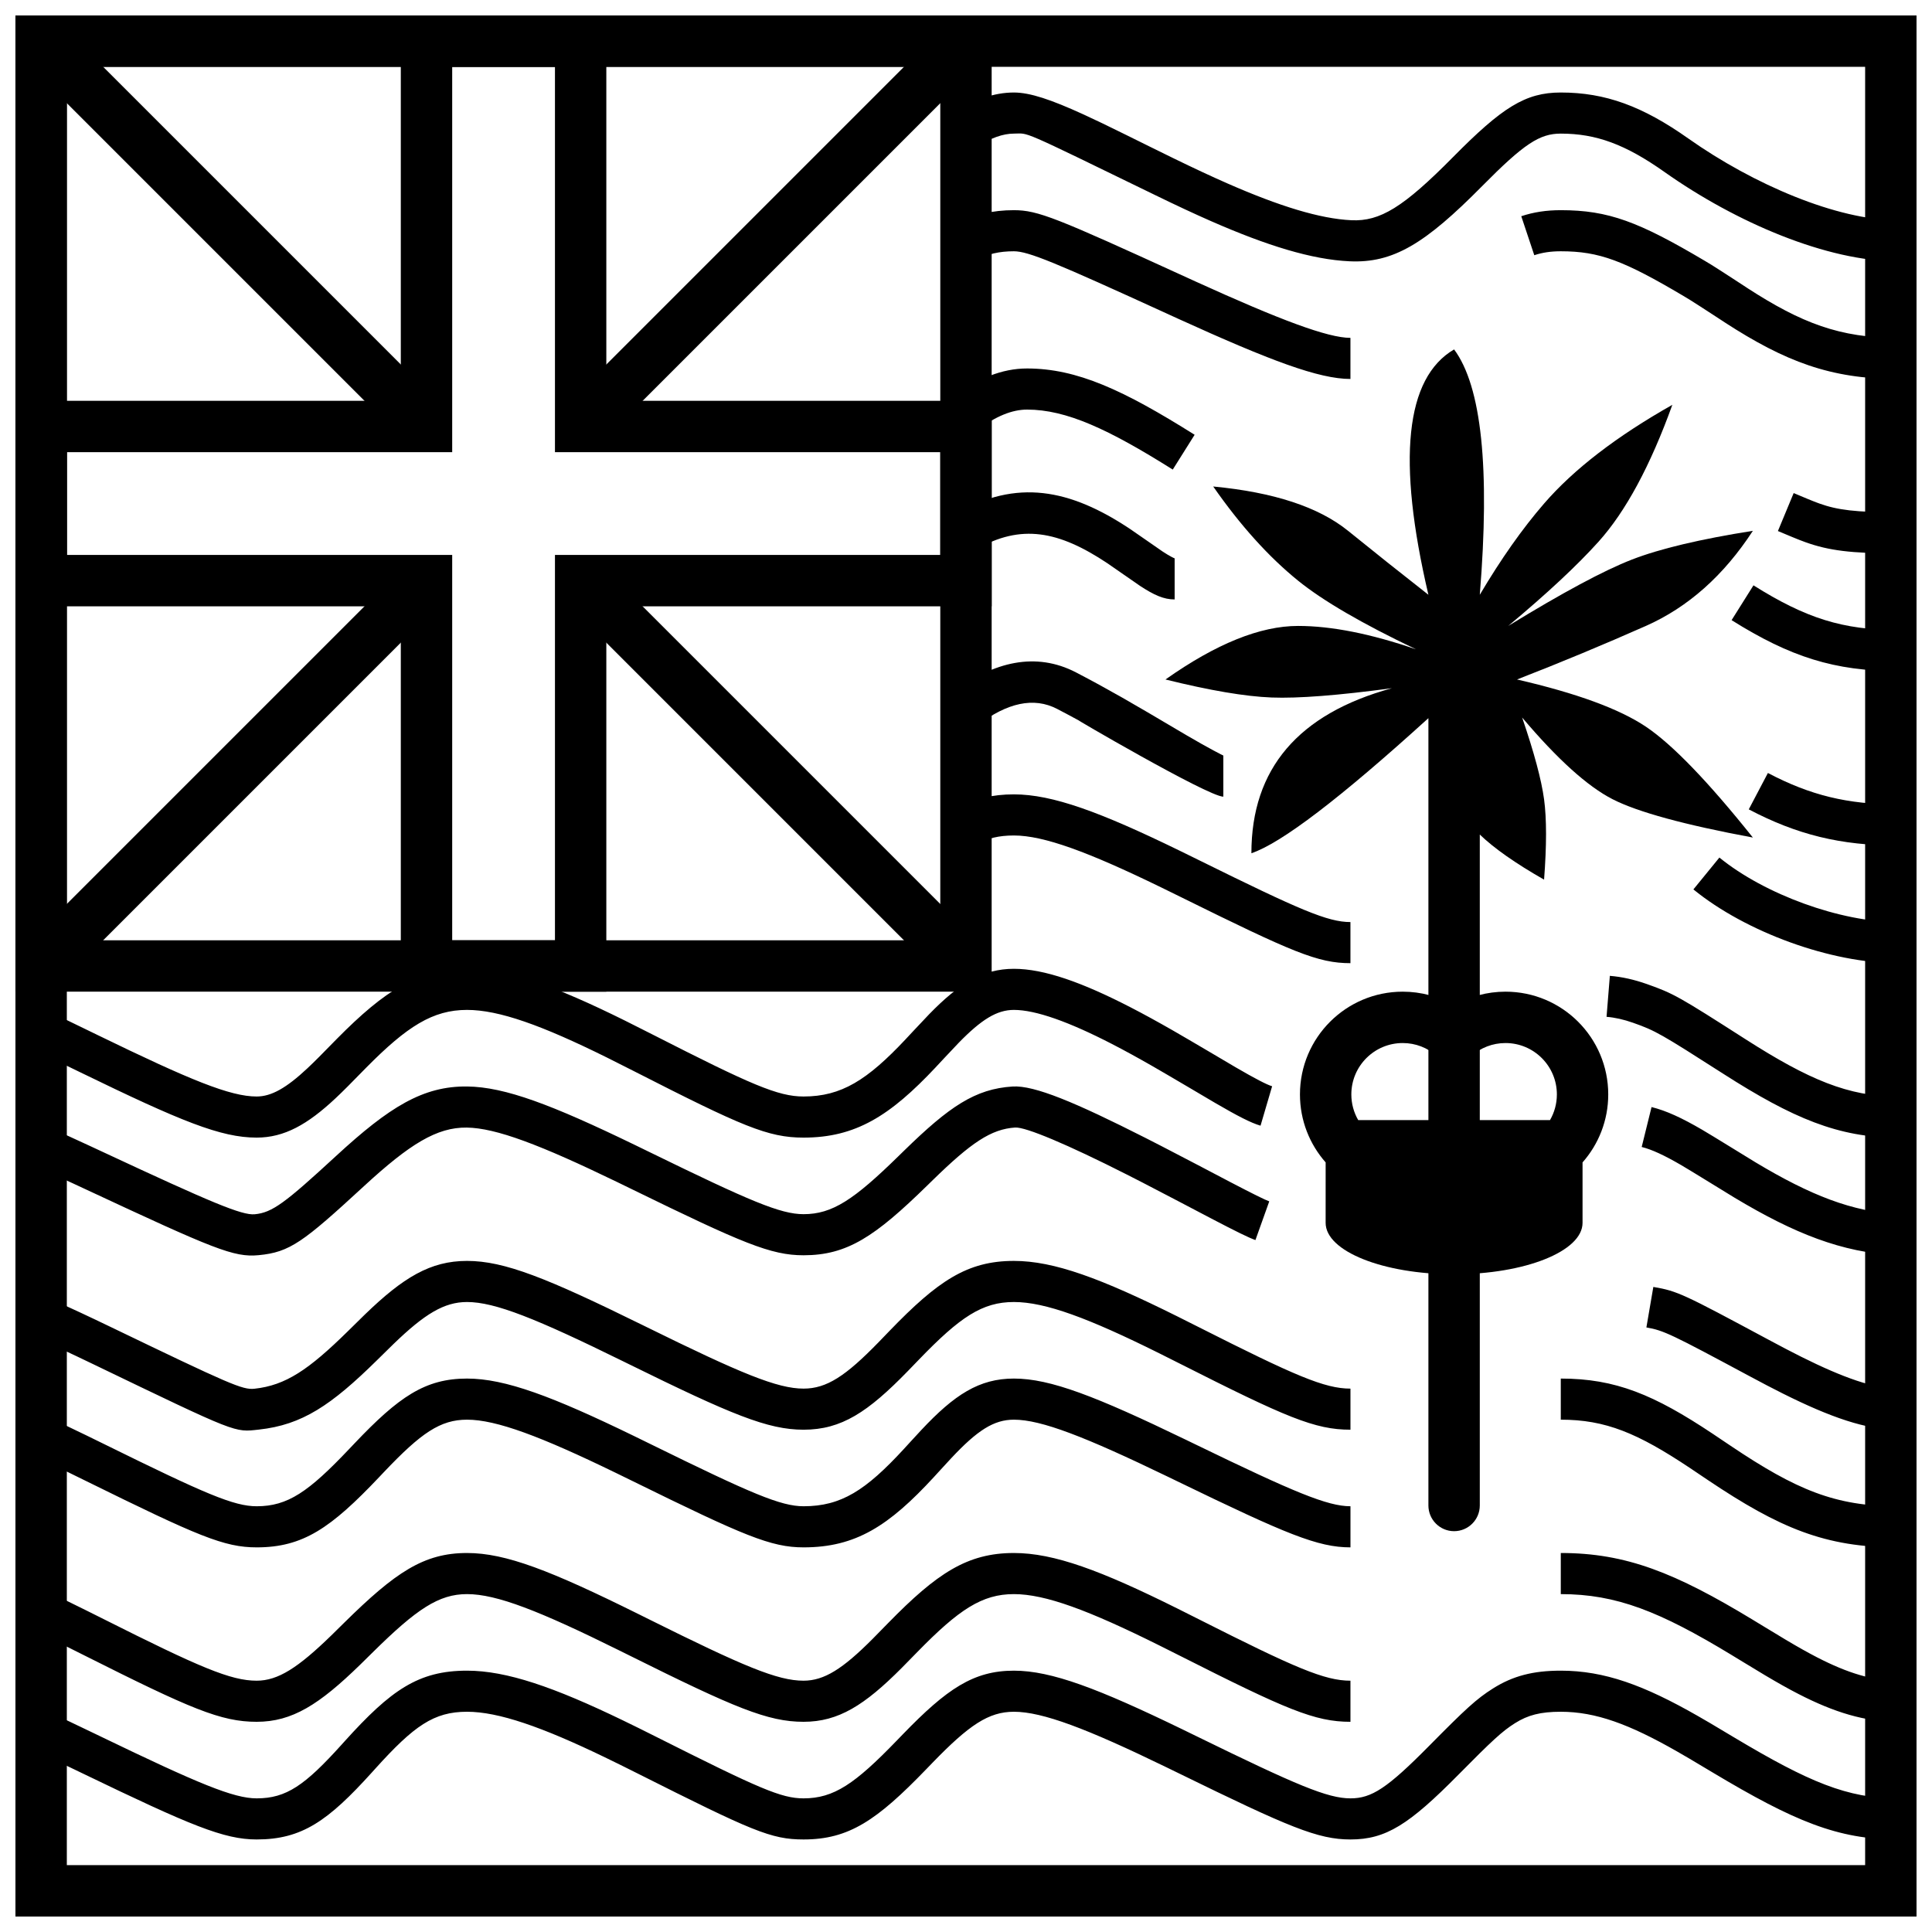
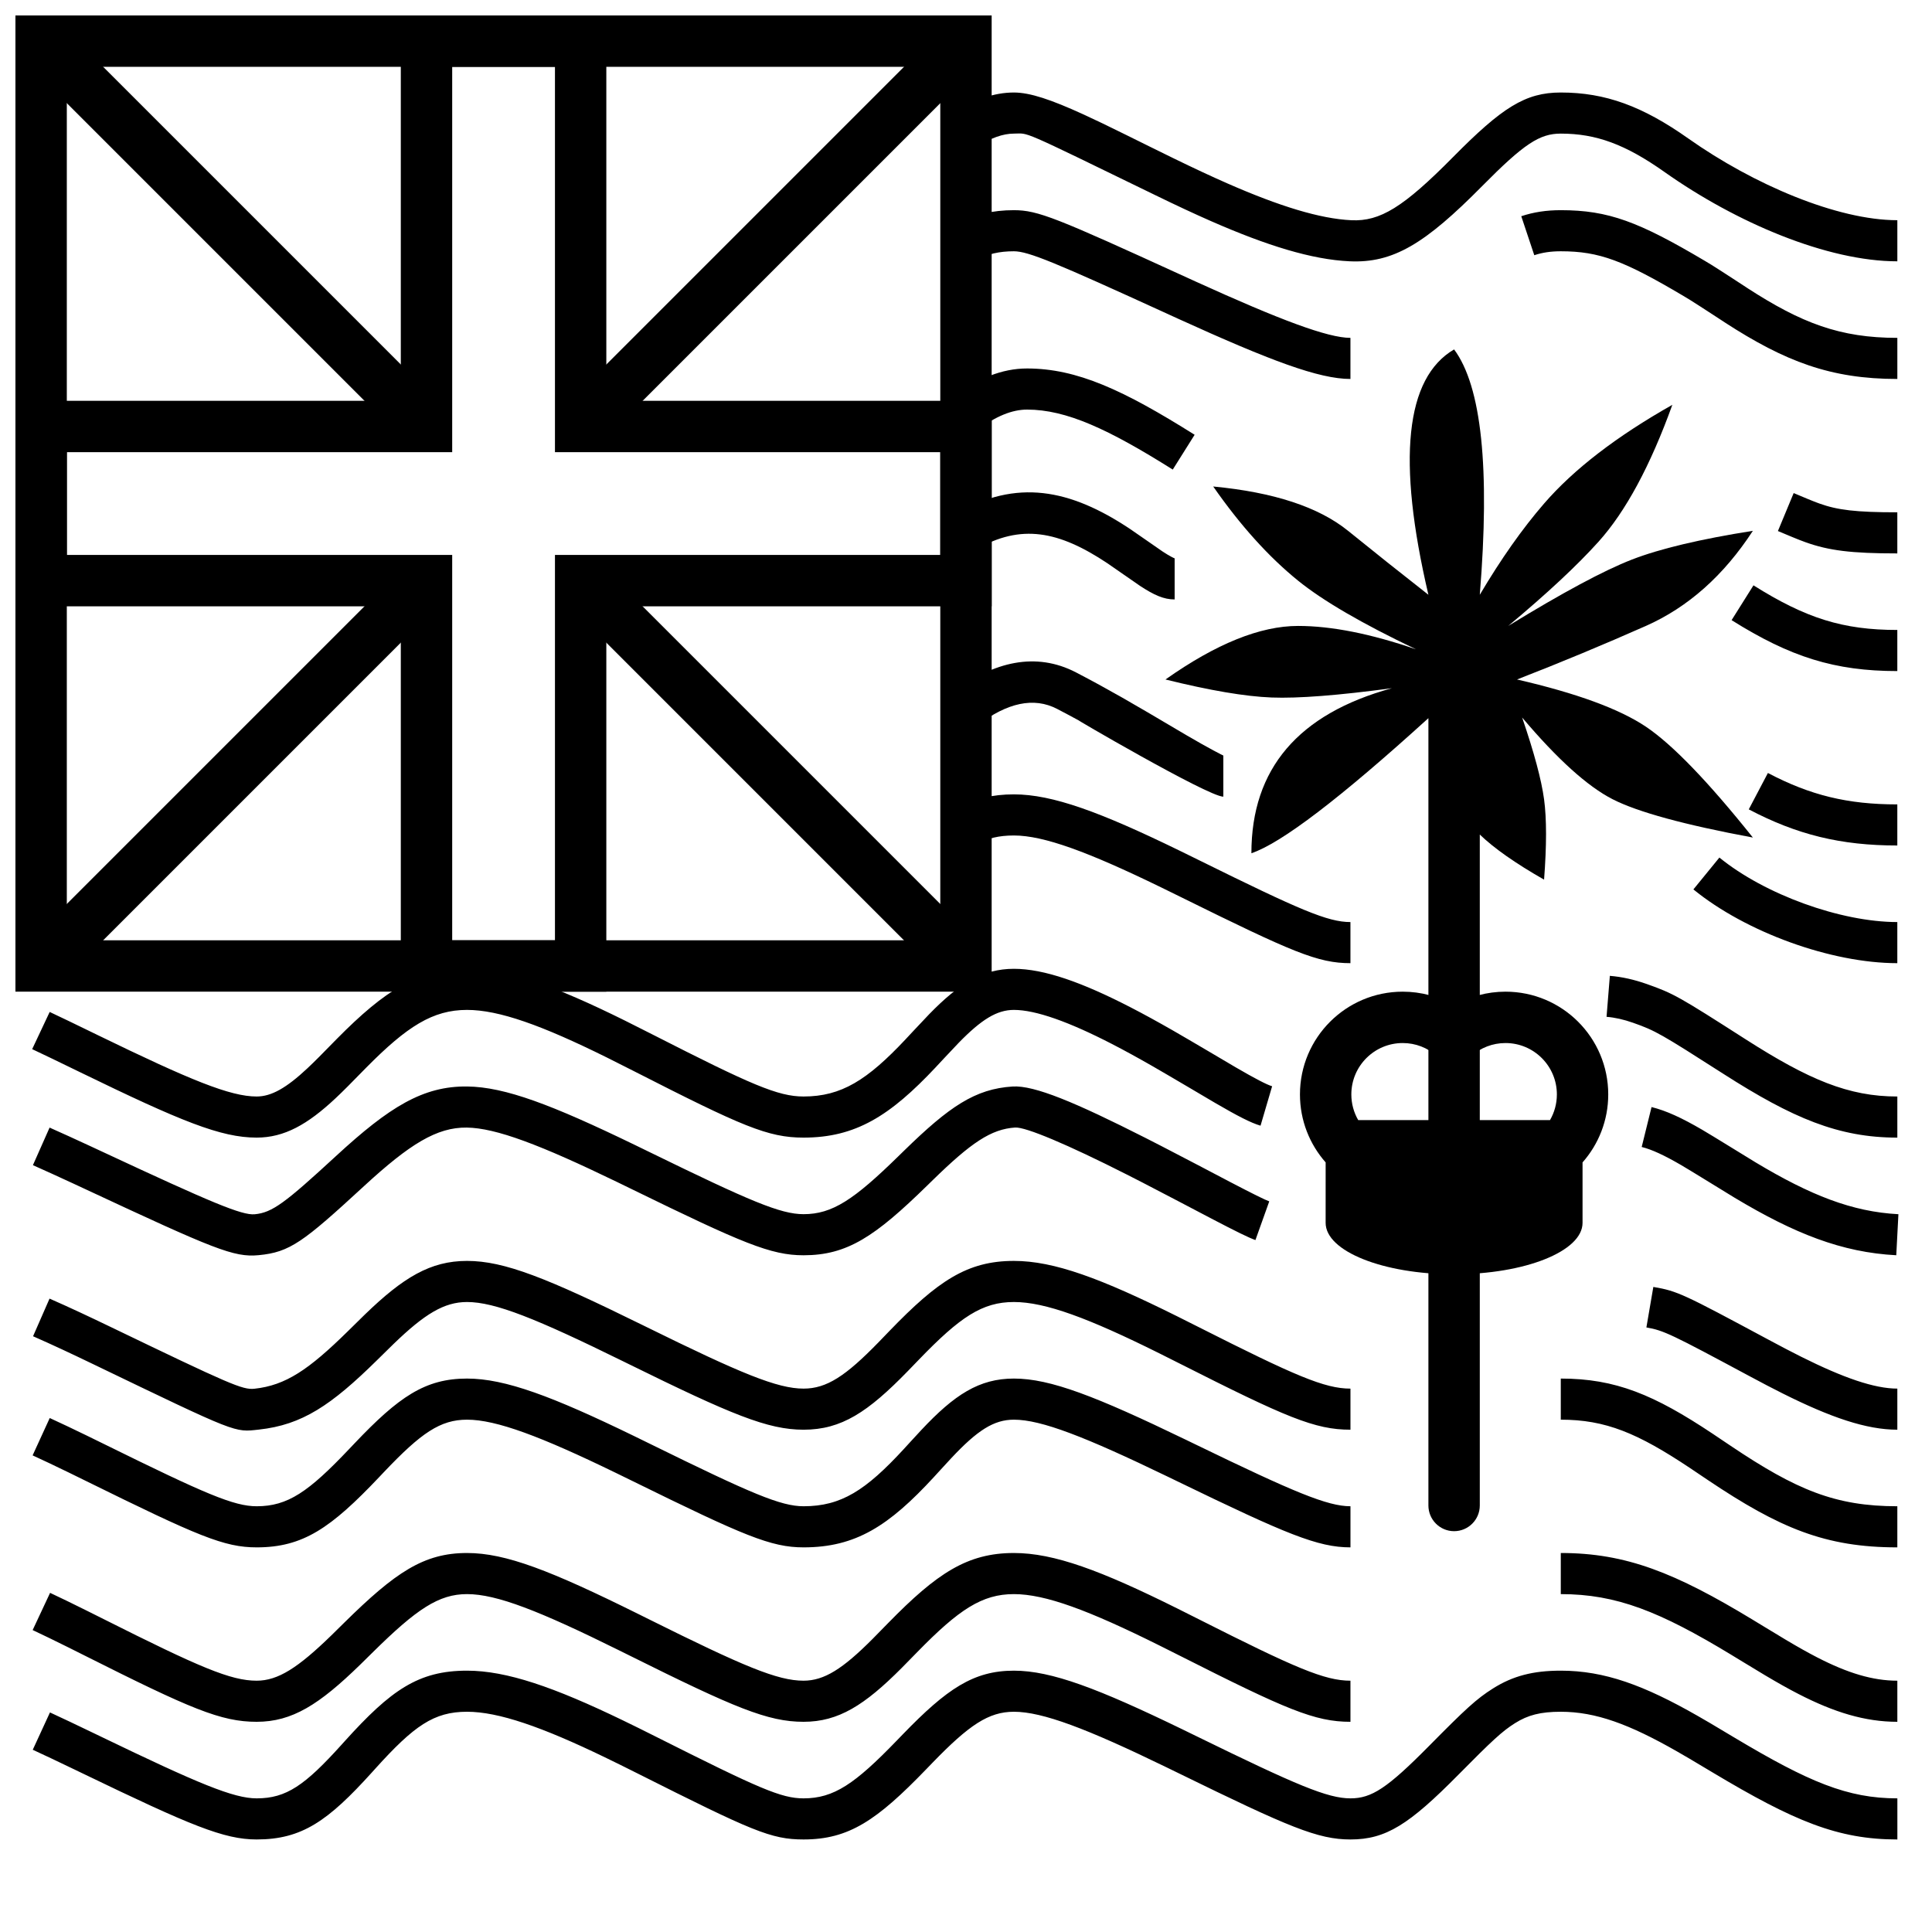
<svg xmlns="http://www.w3.org/2000/svg" width="800px" height="800px" version="1.1" viewBox="144 144 512 512">
  <defs>
    <clipPath id="b">
-       <path d="m148.09 148.09h503.81v503.81h-503.81z" />
-     </clipPath>
+       </clipPath>
    <clipPath id="a">
      <path d="m148.09 148.09h258.91v258.91h-258.91z" />
    </clipPath>
  </defs>
  <g clip-path="url(#b)">
-     <path d="m161.71 161.71v476.57h476.57v-476.57zm490.19-13.617v503.81h-503.81v-503.81z" />
-   </g>
+     </g>
  <g clip-path="url(#a)">
    <path d="m148.09 148.09h258.71v258.71h-258.71zm13.617 13.617v231.48h231.48v-231.48z" />
    <path d="m393.19 263.83h-102.12v-102.12h-27.234v102.12h-102.12v27.234h102.12v102.12h27.234v-102.12h102.12zm-88.508-13.613h102.12v54.465h-102.12v102.12h-54.465v-102.12h-102.12v-54.465h102.12v-102.12h54.465z" />
  </g>
  <path d="m302.69 261.84-9.625-9.629 102.12-102.12 9.629 9.629z" />
  <path d="m293.06 302.69 9.625-9.625 102.12 102.12-9.629 9.629z" />
  <path d="m261.84 252.21-9.629 9.629-102.12-102.12 9.629-9.629z" />
  <path d="m252.21 293.06 9.629 9.625-102.12 102.12-9.629-9.629z" />
  <path d="m402.52 367.8-5.055-9.648c4.789-2.512 9.586-3.637 15.227-3.637 10.25 0 22.891 4.688 43.691 14.809 1.66 0.805 3.391 1.656 5.453 2.676 26.699 13.188 34.043 16.355 40.043 16.355v10.895c-8.629 0-15.309-2.879-44.867-17.484-2.043-1.012-3.758-1.852-5.394-2.648-19.195-9.336-30.98-13.707-38.926-13.707-3.918 0-6.977 0.715-10.172 2.391zm190.25 11.902 6.887-8.441c11.969 9.766 32.129 17.094 47.152 17.094v10.895c-17.555 0-40.145-8.211-54.039-19.547zm54.039-22.527v10.891c-14.977 0-26.598-2.856-39.367-9.574l5.07-9.641c11.203 5.894 21.082 8.324 34.297 8.324zm-178.61-12.945v10.895c-4.07 0-41.68-22.043-38.02-20.039-2.051-1.121-4.055-2.191-6.027-3.215-6.246-3.242-13.234-1.582-20.922 4.195l-6.543-8.711c10.688-8.031 21.836-10.68 32.484-5.152 2.047 1.062 4.117 2.168 6.234 3.324 4.012 2.195 8.023 4.484 12.648 7.195 2.164 1.266 9.199 5.43 10.516 6.203 5.859 3.434 9.574 5.305 9.629 5.305zm-65.527-54.613-5.465-9.426c16.195-9.387 30.344-6.629 46.324 4.027 1.766 1.176 7.473 5.215 8.566 5.934 1.941 1.281 3.109 1.812 3.195 1.812v10.895c-2.914 0-5.512-1.191-9.18-3.602-1.297-0.852-7.039-4.922-8.625-5.977-12.895-8.598-22.934-10.555-34.816-3.664zm200.22 18.727 5.797-9.223c13.883 8.727 23.715 11.824 38.121 11.824v10.895c-16.559 0-28.367-3.723-43.918-13.496zm43.918-28.578v10.895c-12.191 0-18.16-0.758-24.309-2.961-1.078-0.387-2.168-0.812-3.566-1.395-0.598-0.246-3.098-1.297-3.769-1.574l4.176-10.062c0.703 0.293 3.199 1.34 3.758 1.574 1.25 0.516 2.188 0.887 3.078 1.203 4.773 1.711 9.586 2.32 20.633 2.32zm-186.22-20.547-5.797 9.223c-17.105-10.75-28.203-15.887-38.598-15.898-4.016-0.004-8.359 1.812-12.848 5.215l-6.582-8.68c6.227-4.723 12.723-7.438 19.445-7.43 13.215 0.02 25.48 5.691 44.379 17.57zm-58.062-46.238-5.055-9.652c4.789-2.508 9.582-3.629 15.219-3.629 6.402 0 11.305 2.059 44.879 17.41 1.676 0.77 1.676 0.77 3.356 1.531 22.219 10.105 34.934 14.898 40.953 14.898v10.891c-8.348 0-21.258-4.863-45.465-15.871-1.688-0.77-1.688-0.77-3.375-1.543-29.301-13.398-36.508-16.426-40.348-16.426-3.918 0-6.973 0.719-10.164 2.391zm189.34 10.5c-0.836-0.512-0.836-0.512-1.664-1.008-15.91-9.422-22.355-11.883-32.578-11.883-2.664 0-4.902 0.336-7.023 1.043l-3.449-10.332c3.285-1.098 6.68-1.602 10.473-1.602 12.641 0 20.676 3.066 38.129 13.402 0.922 0.551 0.922 0.551 1.84 1.109 2.223 1.375 11.18 7.234 9.449 6.117 14.371 9.305 24.574 13.211 39.773 13.211v10.891c-17.656 0-29.719-4.617-45.695-14.957 1.598 1.031-7.172-4.707-9.254-5.992zm54.949-21.125v10.895c-18.566 0-42.684-10.23-61.688-23.66-10.41-7.356-18.141-10.184-27.504-10.184-5.586 0-9.703 2.644-20.84 13.91-15.141 15.316-23.59 20.465-35.156 19.926-9.961-0.461-21.828-4.121-36.727-10.656-4.457-1.957-9.102-4.129-14.559-6.785-36.984-17.996-33.473-16.395-37.648-16.395-2.914 0-6.227 1.199-9.773 3.488l-5.902-9.156c5.164-3.328 10.395-5.223 15.676-5.223 4.297 0 9.879 1.898 18.387 5.785 3.137 1.434 6.512 3.062 11.445 5.5 1.285 0.633 3.051 1.508 6.188 3.062 2.508 1.242 4.473 2.207 6.394 3.141 5.34 2.598 9.863 4.715 14.172 6.606 13.77 6.043 24.551 9.367 32.852 9.754 7.59 0.352 13.766-3.41 26.906-16.703 13.047-13.203 19.195-17.145 28.586-17.145 11.801 0 21.652 3.606 33.789 12.18 17.336 12.246 39.527 21.66 55.402 21.66zm-89.191 364.1v-10.895c17.301 0 30.328 5.234 50.906 17.711-1.707-1.039 6.731 4.102 8.734 5.293 3.184 1.895 5.82 3.379 8.32 4.668 8.078 4.156 14.695 6.168 21.23 6.168v10.895c-8.523 0-16.73-2.496-26.215-7.379-2.727-1.402-5.547-2.992-8.906-4.988-2.043-1.219-10.445-6.332-8.848-5.367-18.98-11.504-30.453-16.105-45.223-16.105zm-55.742 22.945v10.895c-9.457 0-17.055-3.277-45.203-17.508-2.137-1.078-3.848-1.938-5.5-2.758-18.684-9.297-30.152-13.574-38.484-13.574-8.434 0-14.578 4.078-25.531 15.281-2.098 2.148-3.176 3.254-4.227 4.309-9.793 9.828-16.719 14.25-25.988 14.25-9.473 0-18.305-3.723-45.973-17.492-1.387-0.688-1.387-0.688-2.773-1.375-21.258-10.535-32.582-14.973-40.441-14.973-7.484 0-13.371 3.973-24.906 15.352-1.711 1.691-2.551 2.519-3.445 3.391-10.797 10.504-17.945 15.098-27.395 15.098-9.461 0-17.504-3.441-45.473-17.5-2.231-1.121-3.117-1.566-4.461-2.234-3.578-1.777-6.59-3.242-9.43-4.574l4.621-9.863c2.926 1.371 6.012 2.871 9.66 4.688 1.359 0.672 2.258 1.125 4.5 2.25 25.496 12.82 33.734 16.34 40.582 16.34 5.652 0 10.953-3.406 19.797-12.012 0.863-0.84 1.68-1.645 3.394-3.34 13.578-13.391 21.125-18.488 32.555-18.488 10.281 0 22.23 4.684 45.277 16.105 1.398 0.691 1.398 0.691 2.789 1.387 25.277 12.578 34.227 16.348 41.121 16.348 5.477 0 10.395-3.141 18.273-11.047 1.008-1.012 2.043-2.07 4.152-4.234 12.91-13.199 20.98-18.559 33.32-18.559 10.656 0 23.074 4.633 43.336 14.715 1.676 0.832 3.41 1.703 5.562 2.793 25.629 12.957 33.465 16.332 40.289 16.332zm-349.2 18.305 4.559-9.895c3.332 1.535 6.769 3.168 11.457 5.426 1.004 0.484 1.004 0.484 2.012 0.969 25.957 12.527 35.203 16.379 41.309 16.379 7.879 0 12.797-3.469 22.516-14.242 0.398-0.438 0.398-0.438 0.793-0.879 12.273-13.605 19.566-18.719 32.438-18.719 10.516 0 23.102 4.375 41.285 13.16 2.656 1.281 5.41 2.644 8.781 4.34 27.387 13.77 33.203 16.34 39.121 16.34 8.023 0 13.613-3.84 24.645-15.258 0.84-0.871 0.84-0.871 1.688-1.746 11.672-12.047 18.711-16.836 29.414-16.836 9.957 0 22.375 4.742 44.766 15.605 1.918 0.934 1.918 0.934 3.828 1.867 26.348 12.887 34.547 16.367 40.594 16.367 5.582 0 9.703-2.641 20.84-13.906 9.652-9.766 12.547-12.461 16.941-15.227 5.281-3.328 10.641-4.707 17.961-4.707 11.562 0 22.039 3.848 36.27 11.984 2.586 1.477 3.047 1.75 9.66 5.707 19.844 11.863 30.086 16.148 43.262 16.148v10.895c-15.773 0-27.379-4.856-48.852-17.695-6.527-3.902-6.981-4.172-9.477-5.598-12.723-7.273-21.633-10.551-30.863-10.551-5.363 0-8.715 0.863-12.156 3.035-3.379 2.125-6.062 4.621-15 13.664-13.047 13.199-19.195 17.145-28.586 17.145-8.641 0-16.281-3.246-45.379-17.477-1.902-0.926-1.902-0.926-3.801-1.852-20.652-10.023-32.414-14.516-40.008-14.516-6.723 0-11.902 3.527-21.59 13.523-0.832 0.863-0.832 0.863-1.676 1.734-13.031 13.492-20.449 18.586-32.48 18.586-8.609 0-13.543-2.184-44.016-17.504-3.32-1.668-6.027-3.008-8.625-4.262-16.734-8.086-28.215-12.078-36.547-12.078-8.781 0-14.023 3.68-24.348 15.125-0.395 0.438-0.395 0.438-0.793 0.879-11.684 12.945-18.621 17.84-30.605 17.84-8.656 0-17.477-3.676-46.043-17.465-1.004-0.48-1.004-0.48-2.004-0.965-4.633-2.231-8.023-3.84-11.289-5.344zm-0.039-78.012 4.539-9.902c2.945 1.348 6.055 2.824 9.645 4.57 1.527 0.742 3.117 1.523 5.008 2.453 26.602 13.109 34.172 16.359 40.184 16.359 8.242 0 13.727-3.789 24.559-15.219 0.672-0.707 0.672-0.707 1.348-1.418 11.75-12.379 18.746-17.203 29.84-17.203 10.109 0 22.664 4.731 44.273 15.234 1.398 0.68 2.301 1.121 4.59 2.246 26.516 13.027 34.301 16.359 40.324 16.359 9.965 0 16.484-4.215 26.57-15.164-0.117 0.129 3.586-3.926 4.641-5.047 8.777-9.367 15.336-13.629 24.535-13.629 9.664 0 21.742 4.707 45.488 16.18 1.328 0.645 1.328 0.645 2.656 1.285 26.098 12.656 34.957 16.375 41.043 16.375v10.895c-8.652 0-17.039-3.519-45.797-17.465-1.32-0.641-1.32-0.641-2.644-1.281-21.871-10.566-33.488-15.094-40.746-15.094-5.336 0-9.703 2.836-16.586 10.18-1 1.066-4.652 5.062-4.578 4.984-11.965 12.992-20.762 18.676-34.582 18.676-8.637 0-15.812-3.07-45.129-17.48-2.273-1.113-3.164-1.551-4.547-2.223-19.945-9.695-31.738-14.137-39.512-14.137-7.07 0-12.172 3.516-21.941 13.805-0.664 0.703-0.664 0.703-1.34 1.414-12.812 13.523-20.191 18.621-32.465 18.621-8.633 0-15.562-2.977-45-17.48-1.871-0.926-3.449-1.699-4.957-2.43-3.519-1.711-6.559-3.156-9.418-4.465zm404.98-9.465v-10.895c14.512 0 24.75 4.289 40.281 14.641 1.098 0.73 2.394 1.605 4.769 3.203 17.367 11.664 27.719 15.996 44.141 15.996v10.895c-19.062 0-31.211-5.086-50.215-17.844-2.391-1.613-3.664-2.469-4.738-3.188-13.898-9.262-22.367-12.809-34.238-12.809zm89.191-8.234v10.891c-8.234 0-17.719-3.273-30.359-9.594-2.703-1.352-5.496-2.812-8.941-4.664-20.527-11.02-22.625-12.059-27.203-12.844l1.84-10.734c6.41 1.098 7.805 1.789 30.516 13.98 3.359 1.805 6.066 3.219 8.66 4.519 11.219 5.609 19.434 8.445 25.488 8.445zm-144.93 0v10.891c-9.457 0-17.055-3.273-45.203-17.504-2.137-1.082-3.848-1.941-5.5-2.762-18.684-9.293-30.152-13.574-38.484-13.574-8.391 0-14.281 3.973-25.164 15.254-1.453 1.508-2.211 2.297-2.926 3.027-10.617 10.918-17.621 15.559-27.656 15.559-9.488 0-19.121-4-46.504-17.48-0.613-0.301-0.613-0.301-1.223-0.602-23.105-11.367-34.031-15.758-41.461-15.758-6.059 0-11.23 3.156-19.5 11.148-1.039 1.004-2.148 2.102-4.375 4.297-12.121 11.926-19.816 17.121-31.281 18.363-6.551 0.711-5.348 1.242-44.062-17.41-2.91-1.402-5.477-2.625-7.926-3.762-2.793-1.301-5.391-2.481-7.859-3.562l4.371-9.977c2.551 1.117 5.227 2.328 8.09 3.664 2.492 1.16 5.102 2.402 8.055 3.824 31.621 15.234 35.008 16.734 38.156 16.395 8.27-0.898 14.352-5 24.816-15.297 2.203-2.176 3.359-3.316 4.441-4.363 10.156-9.82 17.359-14.215 27.074-14.215 9.902 0 21.164 4.527 46.27 16.879l1.227 0.602c25.066 12.344 34.75 16.363 41.691 16.363 6.129 0 11.172-3.344 19.852-12.262 0.691-0.711 1.43-1.477 2.891-2.996 12.848-13.316 20.66-18.586 33.004-18.586 10.656 0 23.074 4.637 43.336 14.715 1.676 0.832 3.41 1.703 5.562 2.793 25.629 12.957 33.465 16.336 40.289 16.336zm144.93-77.41v10.895c-15.574 0-27.723-5.133-46.105-16.902-16.504-10.562-17.977-11.438-23.914-13.527-2.488-0.879-4.816-1.402-7.043-1.582l0.875-10.859c3.215 0.258 6.453 0.992 9.789 2.168 7.125 2.508 8.613 3.391 26.164 14.629 16.758 10.727 27.301 15.18 40.234 15.18zm-165.69-2.715-3.07 10.449c-2.602-0.766-6.047-2.551-12.055-6.047-0.5-0.293-12.711-7.523-16.684-9.793-3.848-2.203-7.328-4.109-10.629-5.812-11.398-5.879-20.215-9.031-25.992-9.031-4.508 0-8.594 2.527-14.641 8.73-1.359 1.395-6.926 7.375-6.082 6.477-12.082 12.855-21.207 18.637-35.023 18.637-9.43 0-16.27-2.988-44.758-17.516-2.894-1.477-5.18-2.629-7.383-3.723-17.223-8.527-28.562-12.605-37.047-12.605-9.055 0-15.891 4.356-26.715 15.305-4.012 4.106-6.062 6.184-8.121 8.113-7.398 6.934-13.566 10.426-20.91 10.426-9.473 0-20.016-4.301-46.84-17.355l-0.238-0.117c-6.398-3.113-9.047-4.391-12.41-5.973l4.641-9.855c3.418 1.609 6.094 2.898 12.535 6.035l0.238 0.117c24.605 11.973 35.105 16.254 42.074 16.254 3.894 0 7.898-2.266 13.461-7.481 1.879-1.762 3.766-3.668 7.824-7.824 12.727-12.875 21.621-18.535 34.461-18.535 10.734 0 23.168 4.469 41.879 13.734 2.25 1.113 4.57 2.285 7.5 3.781 25.887 13.199 33.043 16.324 39.809 16.324 10.023 0 16.879-4.34 27.086-15.203-0.934 0.996 4.758-5.117 6.219-6.617 7.922-8.129 14.215-12.02 22.441-12.02 8.027 0 18.129 3.606 30.988 10.242 3.453 1.781 7.062 3.762 11.039 6.035 4.059 2.32 16.324 9.582 16.758 9.836 5.144 2.992 8.234 4.594 9.645 5.012zm-328.4 20.91 4.418-9.957c3.273 1.453 6.762 3.043 10.898 4.961 1.707 0.793 1.707 0.793 3.406 1.586 28.574 13.328 36.676 16.742 40.055 16.422 4.684-0.441 8.051-3.004 21.594-15.477 14.09-12.98 23.031-18.531 34.73-18.387 10.02 0.121 22.445 4.852 44.371 15.469 2.059 1 2.059 1 4.109 2 26.492 12.941 34.566 16.371 40.641 16.371 7.652 0 13.371-3.844 25.172-15.391 0.754-0.738 0.754-0.738 1.512-1.477 11.934-11.645 18.785-16.336 28.719-16.965 5.769-0.363 16.68 4.227 35.258 13.645 1.328 0.676 2.695 1.375 4.117 2.106 2.957 1.52 5.945 3.078 9.773 5.086 4.574 2.406 6.836 3.594 8.637 4.535 5.82 3.039 9.051 4.644 10.234 5.066l-3.664 10.258c-1.887-0.676-5.152-2.293-11.613-5.668-1.816-0.949-4.094-2.144-8.656-4.543-3.805-1.996-6.769-3.543-9.695-5.051-1.402-0.719-2.75-1.41-4.059-2.074-15.789-8.004-26.863-12.664-29.645-12.488-6.391 0.406-11.715 4.051-21.797 13.891-0.75 0.73-0.75 0.73-1.504 1.469-13.852 13.547-21.207 18.492-32.789 18.492-8.664 0-16.172-3.188-45.422-17.473-2.039-0.996-2.039-0.996-4.074-1.984-20.281-9.82-32.016-14.285-39.762-14.383-7.926-0.098-15.125 4.375-27.215 15.508-16.125 14.852-19.637 17.523-27.945 18.309-6.566 0.621-11.754-1.562-45.688-17.395-1.691-0.789-1.691-0.789-3.383-1.574-4.09-1.895-7.523-3.461-10.734-4.887zm426.34-4.82 2.613-10.578c3.91 0.965 8.008 2.867 13.352 5.977 2.664 1.547 12.52 7.664 14.242 8.695 14.473 8.68 25.547 13.078 37.828 13.723l-0.57 10.875c-14.441-0.754-26.996-5.742-42.863-15.258-1.848-1.105-11.613-7.168-14.109-8.617-4.523-2.629-7.812-4.156-10.492-4.816z" />
  <path d="m536.16 365.16v177.81c0 3.758-3.051 6.809-6.809 6.809-3.762 0-6.809-3.051-6.809-6.809v-208.65c-23.328 21.191-38.965 33.125-46.91 35.797 0-22.359 12.414-36.938 37.238-43.734-14.258 1.914-24.883 2.734-31.867 2.465-6.988-0.27-16.367-1.859-28.141-4.777 13.395-9.461 25.102-14.191 35.133-14.191 8.836 0 19.262 2.066 31.277 6.199-14.25-6.789-24.676-12.855-31.277-18.203-7.793-6.309-15.289-14.625-22.484-24.949 16.035 1.523 27.945 5.438 35.738 11.746 6.859 5.555 13.957 11.203 21.293 16.949-8.379-35.781-6.109-57.457 6.809-65.02 7.273 9.785 9.543 31.461 6.809 65.02 5.606-9.473 11.281-17.527 17.035-24.172 7.859-9.078 19.188-17.801 33.996-26.168-5.848 16.18-12.363 28.266-19.547 36.258-5.656 6.293-13.641 13.738-23.949 22.34 14.426-8.836 25.34-14.695 32.754-17.578 7.41-2.879 18.105-5.422 32.082-7.629-7.719 11.848-17.172 20.25-28.355 25.207-11.184 4.953-22.566 9.688-34.148 14.191 15.746 3.625 27.129 7.797 34.148 12.508 7.016 4.711 16.469 14.504 28.355 29.379-18.117-3.367-30.504-6.75-37.156-10.145-6.656-3.398-14.652-10.617-23.992-21.664 3.18 9.293 5.113 16.512 5.812 21.664 0.695 5.148 0.695 12.25 0 21.301-7.57-4.316-13.246-8.301-17.035-11.953z" />
  <path d="m495.31 452.05c-4.234-4.801-6.809-11.109-6.809-18.016 0-15.039 12.195-27.23 27.234-27.23 4.863 0 9.535 1.281 13.617 3.641 4.082-2.359 8.754-3.641 13.617-3.641 15.039 0 27.23 12.191 27.23 27.23 0 6.906-2.57 13.215-6.809 18.016v16.027c0 7.519-15.238 13.617-34.039 13.617s-34.043-6.098-34.043-13.617zm8.633-11.207h50.82c1.16-2.004 1.824-4.328 1.824-6.809 0-7.519-6.098-13.617-13.617-13.617-3.402 0-6.594 1.246-9.078 3.469-2.582 2.312-6.496 2.312-9.078 0-2.484-2.223-5.676-3.469-9.078-3.469-7.519 0-13.617 6.098-13.617 13.617 0 2.481 0.664 4.805 1.824 6.809z" />
</svg>